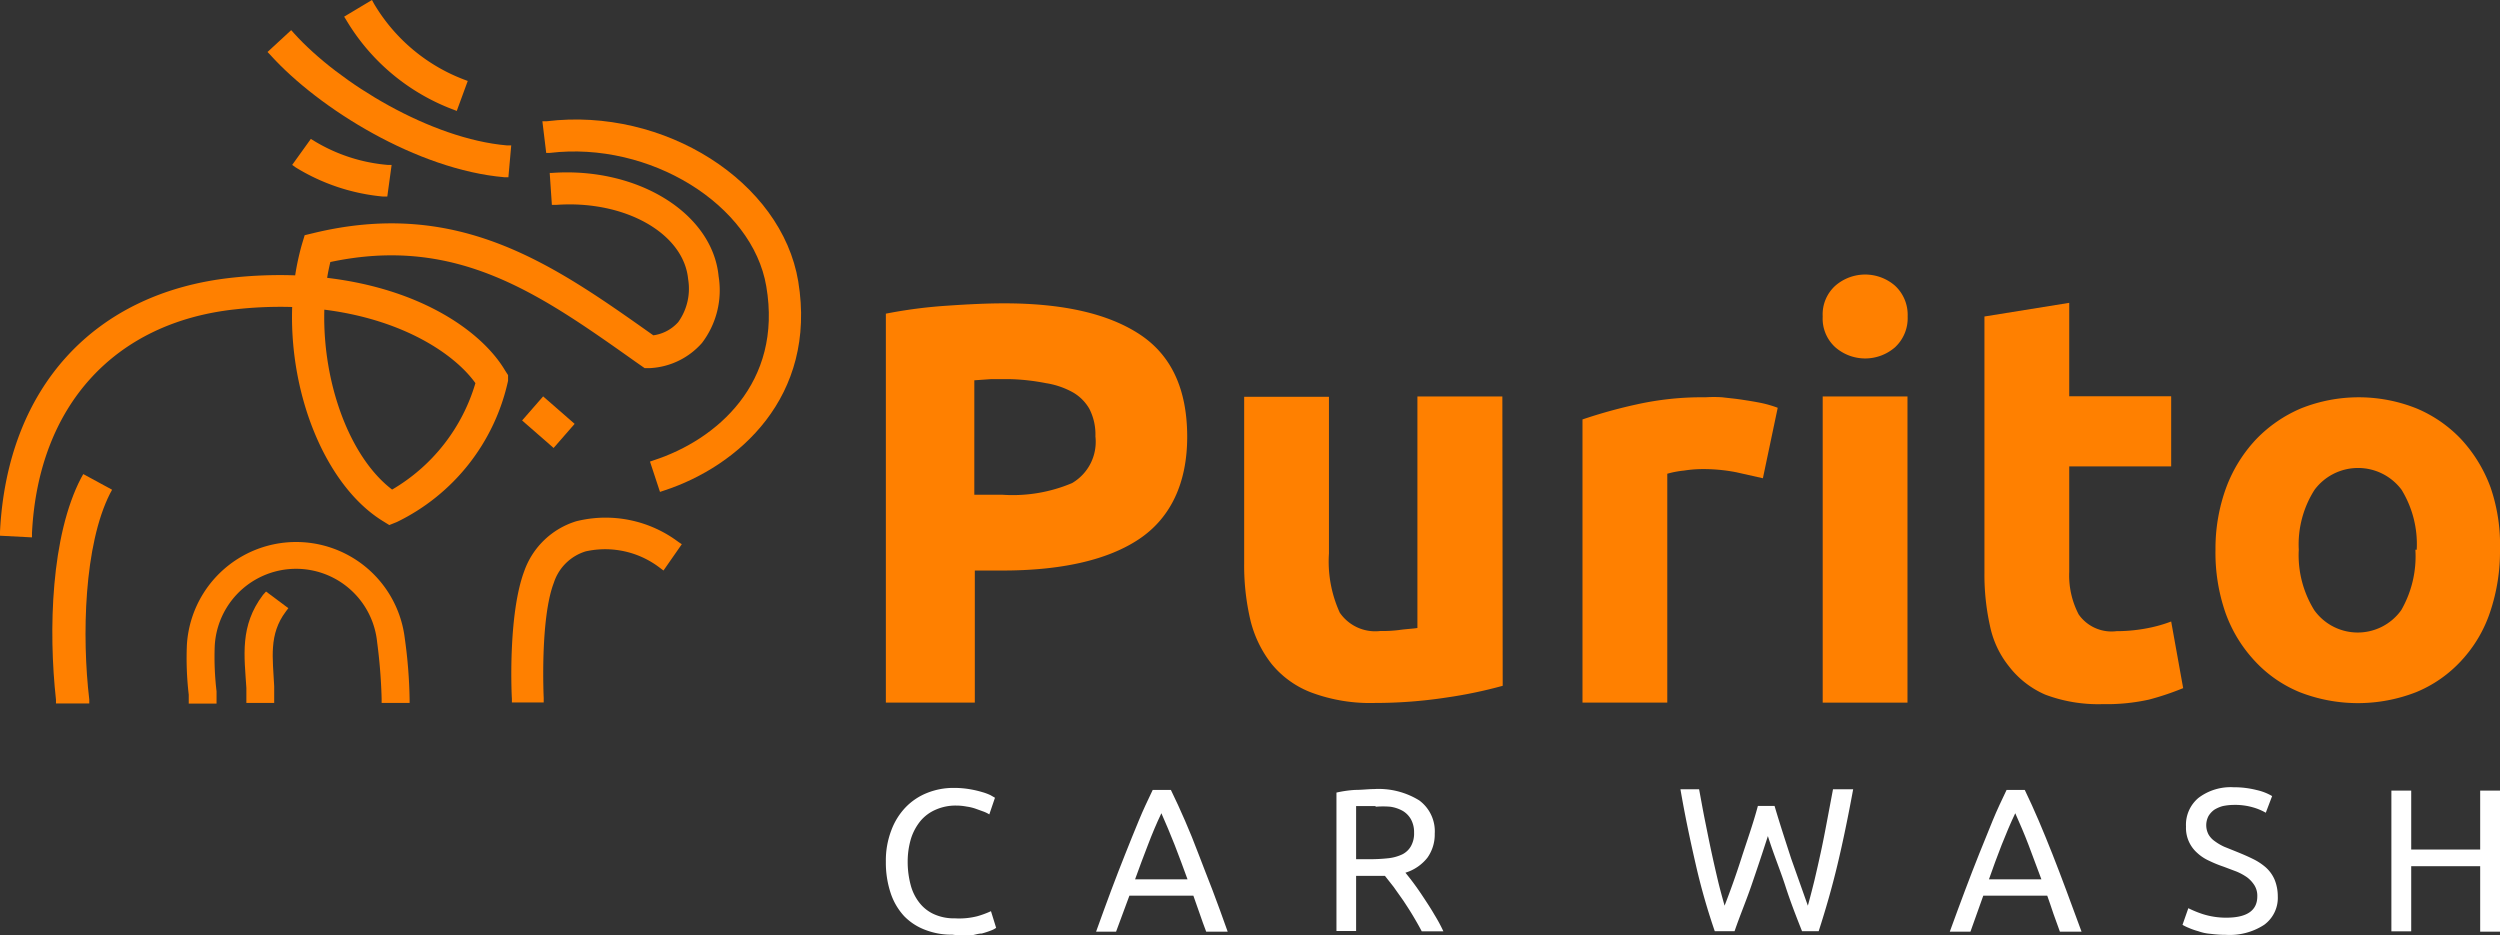
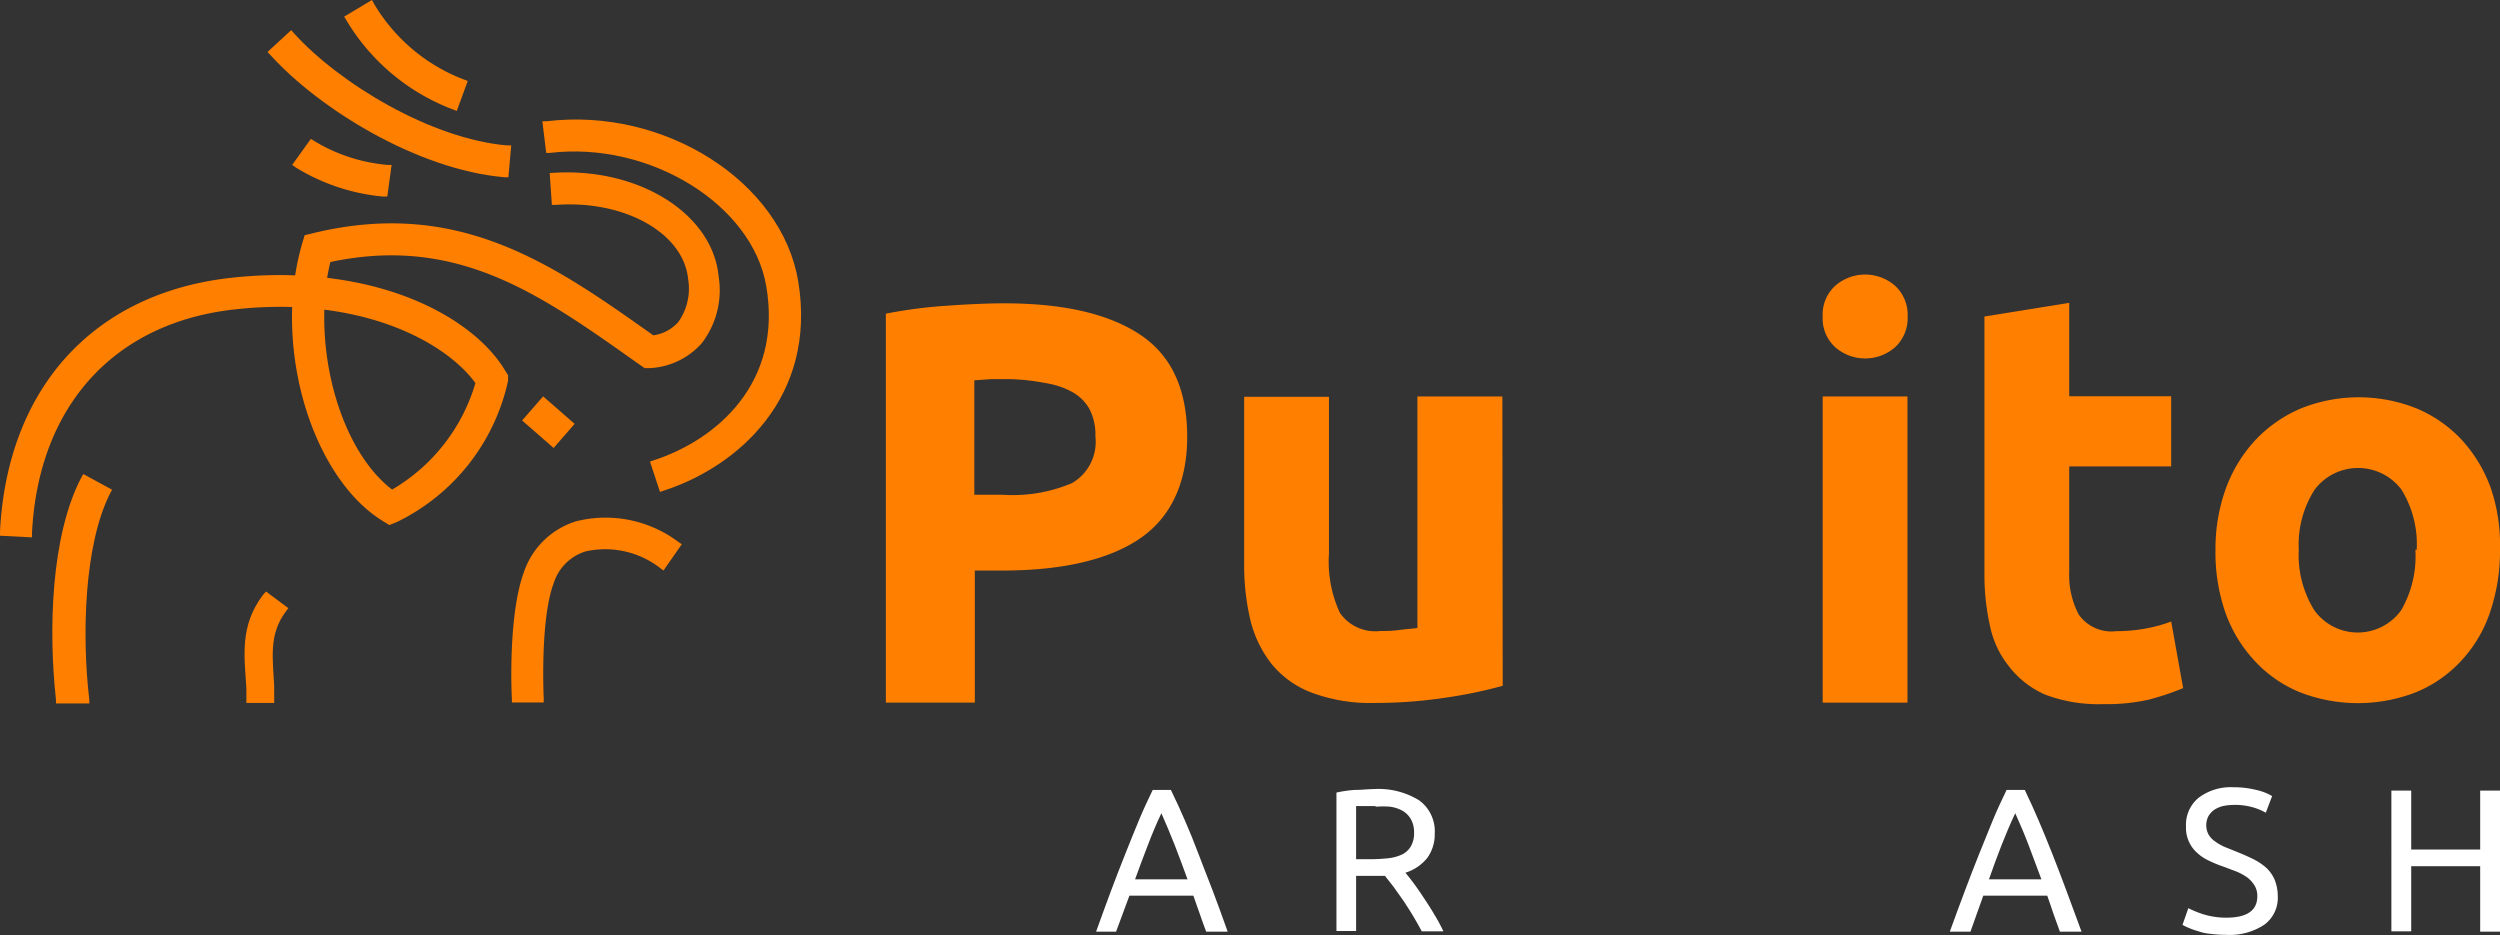
<svg xmlns="http://www.w3.org/2000/svg" viewBox="0 0 150.08 56.15">
  <rect x="0" y="0" width="150.08" height="56.15" fill="#333333" stroke="none" />
  <defs>
    <style>.cls-1{fill:#ff8000;}.cls-2{fill:#fff;}</style>
  </defs>
  <title>purito-logo-en</title>
  <g id="Layer_2" data-name="Layer 2">
    <g id="Layer_1-2" data-name="Layer 1">
      <path class="cls-1" d="M60.29,18.21q5.31,0,8.14,1.87c1.89,1.25,2.83,3.28,2.84,6.1s-1,4.91-2.87,6.17-4.65,1.9-8.21,1.9H58.52v7.93H53.18V18.83a28.81,28.81,0,0,1,3.7-.48C58.17,18.26,59.31,18.21,60.29,18.21Zm.35,4.55H59.49l-1,.07V29.7h1.67a9.14,9.14,0,0,0,4.2-.7,2.87,2.87,0,0,0,1.4-2.8,3.37,3.37,0,0,0-.36-1.65,2.67,2.67,0,0,0-1-1A4.86,4.86,0,0,0,62.78,23,12.86,12.86,0,0,0,60.64,22.76Z" />
      <path class="cls-1" d="M90.21,41.17a27.3,27.3,0,0,1-3.35.7,28.34,28.34,0,0,1-4.31.33,10.1,10.1,0,0,1-3.81-.62,5.69,5.69,0,0,1-2.41-1.73,6.88,6.88,0,0,1-1.27-2.64,14.32,14.32,0,0,1-.37-3.39v-10h5.09v9.4a7.39,7.39,0,0,0,.65,3.56,2.58,2.58,0,0,0,2.43,1.1A7.85,7.85,0,0,0,84,37.82c.41-.06.77-.07,1.09-.12V23.8h5.1Z" />
-       <path class="cls-1" d="M105.83,28.71l-1.6-.36a10.34,10.34,0,0,0-2-.19,7.3,7.3,0,0,0-1.14.09,5.69,5.69,0,0,0-1,.19V42.18H95v-17a29.86,29.86,0,0,1,3.24-.9,18.06,18.06,0,0,1,4.15-.43,7.62,7.62,0,0,1,1,0c.4.05.77.08,1.16.14s.78.12,1.17.2a6.75,6.75,0,0,1,1,.29Z" />
      <path class="cls-1" d="M114.52,19a2.38,2.38,0,0,1-.76,1.85,2.73,2.73,0,0,1-3.58,0,2.32,2.32,0,0,1-.76-1.85,2.32,2.32,0,0,1,.76-1.85,2.73,2.73,0,0,1,3.58,0A2.38,2.38,0,0,1,114.52,19Z" />
      <rect class="cls-1" x="109.42" y="23.8" width="5.09" height="18.38" />
      <path class="cls-1" d="M119.13,19l5.09-.82v5.61h6.12V28h-6.12v6.33a5.06,5.06,0,0,0,.57,2.56,2.41,2.41,0,0,0,2.27,1,9.68,9.68,0,0,0,1.7-.15,8.58,8.58,0,0,0,1.58-.43l.72,4A16.27,16.27,0,0,1,129,42a11.73,11.73,0,0,1-2.77.27,9,9,0,0,1-3.45-.57A5.51,5.51,0,0,1,120.6,40a5.71,5.71,0,0,1-1.14-2.44,14.14,14.14,0,0,1-.33-3.18Z" />
      <path class="cls-1" d="M150.08,33a11.43,11.43,0,0,1-.6,3.76,8,8,0,0,1-1.73,2.91,7.61,7.61,0,0,1-2.7,1.88,9.61,9.61,0,0,1-7,0,7.61,7.61,0,0,1-2.7-1.88,8.35,8.35,0,0,1-1.76-2.91A11,11,0,0,1,133,33a10.65,10.65,0,0,1,.65-3.75,8.61,8.61,0,0,1,1.79-2.88,8.15,8.15,0,0,1,2.71-1.86,9.35,9.35,0,0,1,6.9,0,7.87,7.87,0,0,1,2.7,1.86,8.63,8.63,0,0,1,1.76,2.88A10.61,10.61,0,0,1,150.08,33Zm-5,0a6.25,6.25,0,0,0-.91-3.6,3.26,3.26,0,0,0-5.22,0A6.1,6.1,0,0,0,138,33a6.27,6.27,0,0,0,.93,3.63,3.21,3.21,0,0,0,5.22,0A6.48,6.48,0,0,0,145,33Z" />
-       <path class="cls-1" d="M24.3,38.32a6.57,6.57,0,0,0-13.08.38,18.82,18.82,0,0,0,.11,3v.54H13V41.5a17.43,17.43,0,0,1-.11-2.7,4.89,4.89,0,0,1,9.75-.25,32.22,32.22,0,0,1,.27,3.4v.25h1.68V42A29.43,29.43,0,0,0,24.3,38.32Z" />
      <path class="cls-1" d="M15.79,35.71c-1.41,1.86-1.12,3.68-1,5.59v.9h1.67v-1c-.08-1.69-.34-3.11.7-4.49l.15-.2-1.34-1Z" />
      <path class="cls-1" d="M47.92,16.89c-1-6-8.05-10.47-15.11-9.61h-.25l.23,1.9H33c6-.72,12.17,3.1,13,8,1,5.82-3,9.23-6.75,10.45l-.23.08.6,1.82.24-.08C44.31,28,49.06,23.83,47.92,16.89Z" />
      <path class="cls-1" d="M19.64,16.68c.05-.33.12-.64.19-.95,7.61-1.62,12.58,1.92,18.34,6l.53.37H39a4.46,4.46,0,0,0,3.14-1.51,5.22,5.22,0,0,0,1-4c-.36-3.78-4.84-6.57-10-6.21H33l.13,1.92h.25c4.12-.3,7.67,1.7,7.93,4.46a3.45,3.45,0,0,1-.59,2.57,2.44,2.44,0,0,1-1.5.8c-6-4.25-11.65-8.25-20.39-6.14l-.54.13-.16.53a15.39,15.39,0,0,0-.41,1.88,26.55,26.55,0,0,0-3.78.14C5.65,17.56.44,23.26,0,31.91v.25l1.92.1V32c.38-7.63,4.94-12.65,12.21-13.43a24.25,24.25,0,0,1,3.41-.14c-.18,5.39,2.07,10.75,5.41,12.83l.42.26.45-.18a12.35,12.35,0,0,0,6.68-8.48v-.34l-.18-.28C29,20,25.43,17.37,19.64,16.68ZM28.54,23a11,11,0,0,1-5,6.39C21,27.46,19.35,23,19.47,18.59,24.25,19.19,27.32,21.29,28.54,23Z" />
      <path class="cls-1" d="M34.6,31.29a4.8,4.8,0,0,0-3.13,3c-1,2.67-.75,7.6-.74,7.65v.23h1.91V41.9s-.23-4.74.61-6.92a2.9,2.9,0,0,1,1.91-1.88,5.39,5.39,0,0,1,4.47,1l.2.15,1.1-1.58-.21-.14A7.28,7.28,0,0,0,34.6,31.29Z" />
      <path class="cls-1" d="M4.87,28.69C3.06,32.16,2.9,37.83,3.36,42v.23h2V42c-.45-3.8-.32-9.29,1.25-12.38l.12-.22L5,28.46Z" />
      <rect class="cls-1" x="31.96" y="24.09" width="1.92" height="2.51" transform="translate(-7.82 33.49) rotate(-48.9)" />
      <path class="cls-1" d="M27.19,6.57l.23.09.66-1.8-.24-.09A10.69,10.69,0,0,1,22.45.22L22.33,0,20.66,1l.13.21A12.65,12.65,0,0,0,27.19,6.57Z" />
      <path class="cls-1" d="M30.28,10.64h.24l.17-1.91h-.25C25.88,8.34,20.36,5,17.65,2l-.17-.19L16.06,3.12l.17.18C19.15,6.53,25.06,10.19,30.28,10.64Z" />
      <path class="cls-1" d="M18.66,8.34,17.54,9.9l.21.15A12.12,12.12,0,0,0,23,11.8h.25l.26-1.9h-.24a10.15,10.15,0,0,1-4.38-1.42Z" />
-       <path class="cls-2" d="M57.17,56.11a4.31,4.31,0,0,1-1.63-.29A3.44,3.44,0,0,1,54.28,55a3.78,3.78,0,0,1-.81-1.38,5.79,5.79,0,0,1-.29-1.89,5.05,5.05,0,0,1,.33-1.89,4,4,0,0,1,.87-1.39,3.68,3.68,0,0,1,1.28-.85,4.21,4.21,0,0,1,1.57-.3,5.55,5.55,0,0,1,1,.08,6,6,0,0,1,.73.17,3.13,3.13,0,0,1,.51.19l.26.15-.34,1a1.91,1.91,0,0,0-.32-.16l-.47-.17a2.79,2.79,0,0,0-.57-.14,3.36,3.36,0,0,0-.63-.06,2.94,2.94,0,0,0-1.21.24,2.46,2.46,0,0,0-.92.67,3.19,3.19,0,0,0-.58,1.07,4.81,4.81,0,0,0-.2,1.41,5.33,5.33,0,0,0,.18,1.38,2.9,2.9,0,0,0,.53,1.07,2.31,2.31,0,0,0,.89.69,2.92,2.92,0,0,0,1.24.24A4.39,4.39,0,0,0,58.68,55a5.6,5.6,0,0,0,.81-.3l.31,1a1.3,1.3,0,0,1-.31.16,5.05,5.05,0,0,1-.55.18c-.22,0-.48.1-.77.14A8.35,8.35,0,0,1,57.17,56.11Z" />
      <path class="cls-2" d="M72.41,55.93q-.21-.55-.39-1.08l-.38-1.08H67.8L67,55.93H65.8c.32-.9.63-1.73.91-2.49s.57-1.48.84-2.17.54-1.34.81-2,.55-1.24.84-1.85h1.09c.3.61.58,1.23.85,1.85s.54,1.28.81,2,.55,1.41.84,2.17.59,1.59.91,2.49Zm-1.12-3.14c-.26-.71-.51-1.4-.77-2.06s-.53-1.3-.8-1.91c-.29.61-.56,1.25-.81,1.91s-.52,1.35-.77,2.06Z" />
      <path class="cls-2" d="M84.37,52.39c.13.16.3.37.5.64s.4.56.61.88.43.65.63,1a9.64,9.64,0,0,1,.54,1h-1.3c-.16-.31-.34-.62-.53-.94s-.39-.62-.58-.91l-.58-.82-.52-.66H81.41v3.31H80.23V47.58a7,7,0,0,1,1.12-.16c.41,0,.79-.05,1.13-.05a4.63,4.63,0,0,1,2.72.68,2.3,2.3,0,0,1,.93,2,2.4,2.4,0,0,1-.44,1.44A2.68,2.68,0,0,1,84.37,52.39Zm-1.79-4H81.41v3.19h.85a10.14,10.14,0,0,0,1.1-.06,2.64,2.64,0,0,0,.82-.23,1.23,1.23,0,0,0,.52-.49,1.55,1.55,0,0,0,.19-.82,1.6,1.6,0,0,0-.19-.8,1.38,1.38,0,0,0-.49-.5,2.16,2.16,0,0,0-.74-.25,5.29,5.29,0,0,0-.89,0Z" />
-       <path class="cls-2" d="M106.13,50.19c-.35,1.09-.69,2.1-1,3s-.7,1.83-1,2.71h-1.19a38.9,38.9,0,0,1-1.14-4c-.33-1.44-.64-2.89-.92-4.52H102c.12.64.23,1.27.36,1.91s.25,1.25.38,1.85.26,1.17.39,1.72.26,1,.4,1.51c.33-.85.67-1.79,1-2.82s.71-2.08,1-3.17h1c.32,1.09.67,2.15,1,3.17l1,2.82q.19-.69.39-1.5c.13-.55.26-1.12.39-1.72s.25-1.22.37-1.86l.36-1.91h1.21c-.3,1.63-.61,3.14-.94,4.52s-.71,2.7-1.13,4h-1c-.35-.88-.7-1.78-1-2.71S106.47,51.28,106.13,50.19Z" />
      <path class="cls-2" d="M123.66,55.93q-.19-.55-.39-1.08c-.12-.36-.24-.72-.37-1.08h-3.84l-.77,2.16h-1.24c.33-.9.63-1.73.92-2.49s.56-1.48.84-2.17l.81-2c.27-.66.55-1.24.84-1.85h1.09c.29.61.58,1.23.84,1.85s.54,1.28.82,2,.55,1.41.83,2.17l.92,2.49Zm-1.11-3.14c-.26-.71-.52-1.4-.77-2.06s-.53-1.3-.8-1.91c-.29.61-.56,1.25-.82,1.91s-.51,1.35-.76,2.06Z" />
      <path class="cls-2" d="M133.65,55.09c1.24,0,1.86-.43,1.86-1.28a1.19,1.19,0,0,0-.17-.66,1.84,1.84,0,0,0-.44-.48,3.33,3.33,0,0,0-.64-.35l-.77-.29a7.39,7.39,0,0,1-.88-.36,2.66,2.66,0,0,1-.72-.48,2,2,0,0,1-.66-1.57,2.1,2.1,0,0,1,.76-1.73,3.2,3.2,0,0,1,2.09-.63,5.53,5.53,0,0,1,1.4.17,3.15,3.15,0,0,1,.92.36l-.38,1a3.4,3.4,0,0,0-.76-.32,3.9,3.9,0,0,0-1.18-.15,3.39,3.39,0,0,0-.64.07,1.92,1.92,0,0,0-.51.22,1.27,1.27,0,0,0-.35.38,1.19,1.19,0,0,0,0,1.1,1.24,1.24,0,0,0,.38.41,3.16,3.16,0,0,0,.56.33l.72.29c.37.15.7.29,1,.44a3.48,3.48,0,0,1,.79.52,2.12,2.12,0,0,1,.52.73,2.65,2.65,0,0,1,.19,1,2,2,0,0,1-.82,1.71,3.78,3.78,0,0,1-2.29.6,7,7,0,0,1-.92-.06,2.76,2.76,0,0,1-.75-.16,3.85,3.85,0,0,1-.57-.2,2.53,2.53,0,0,1-.37-.18l.35-1a6.32,6.32,0,0,0,.85.35A4.59,4.59,0,0,0,133.65,55.09Z" />
      <path class="cls-2" d="M148.89,47.46h1.19v8.47h-1.19V52h-4.14v3.91h-1.19V47.46h1.19V51h4.14Z" />
    </g>
  </g>
</svg>